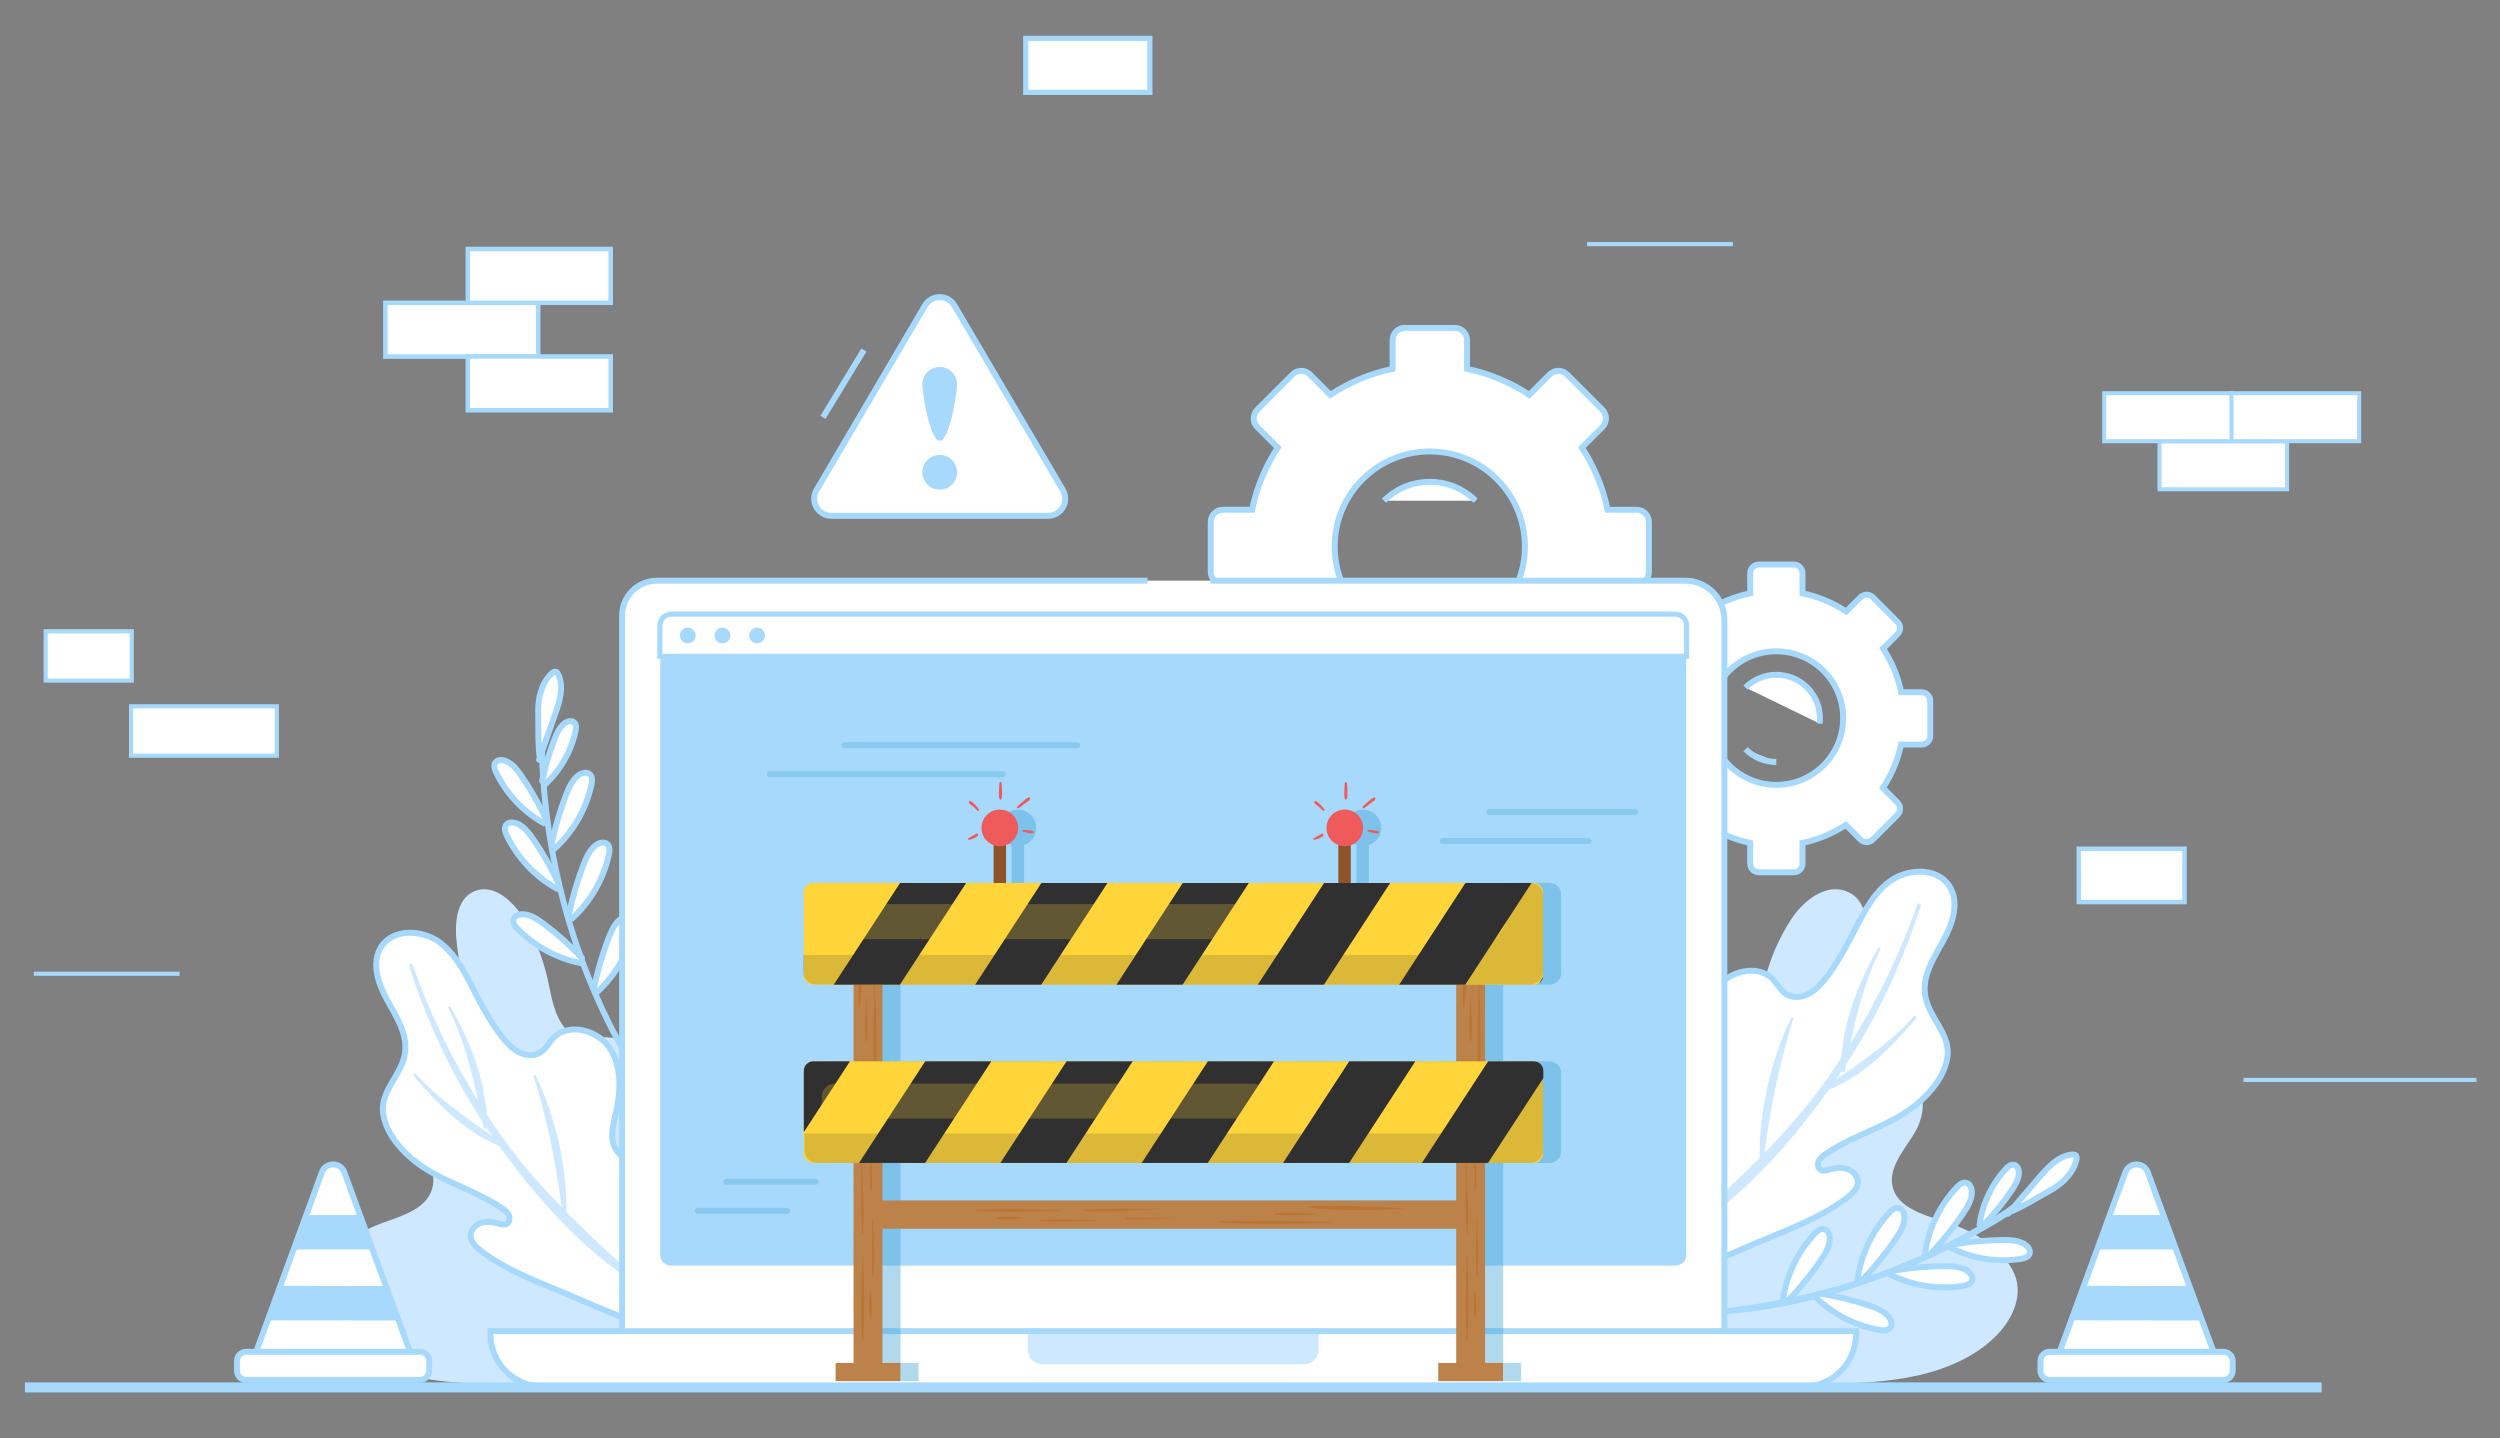
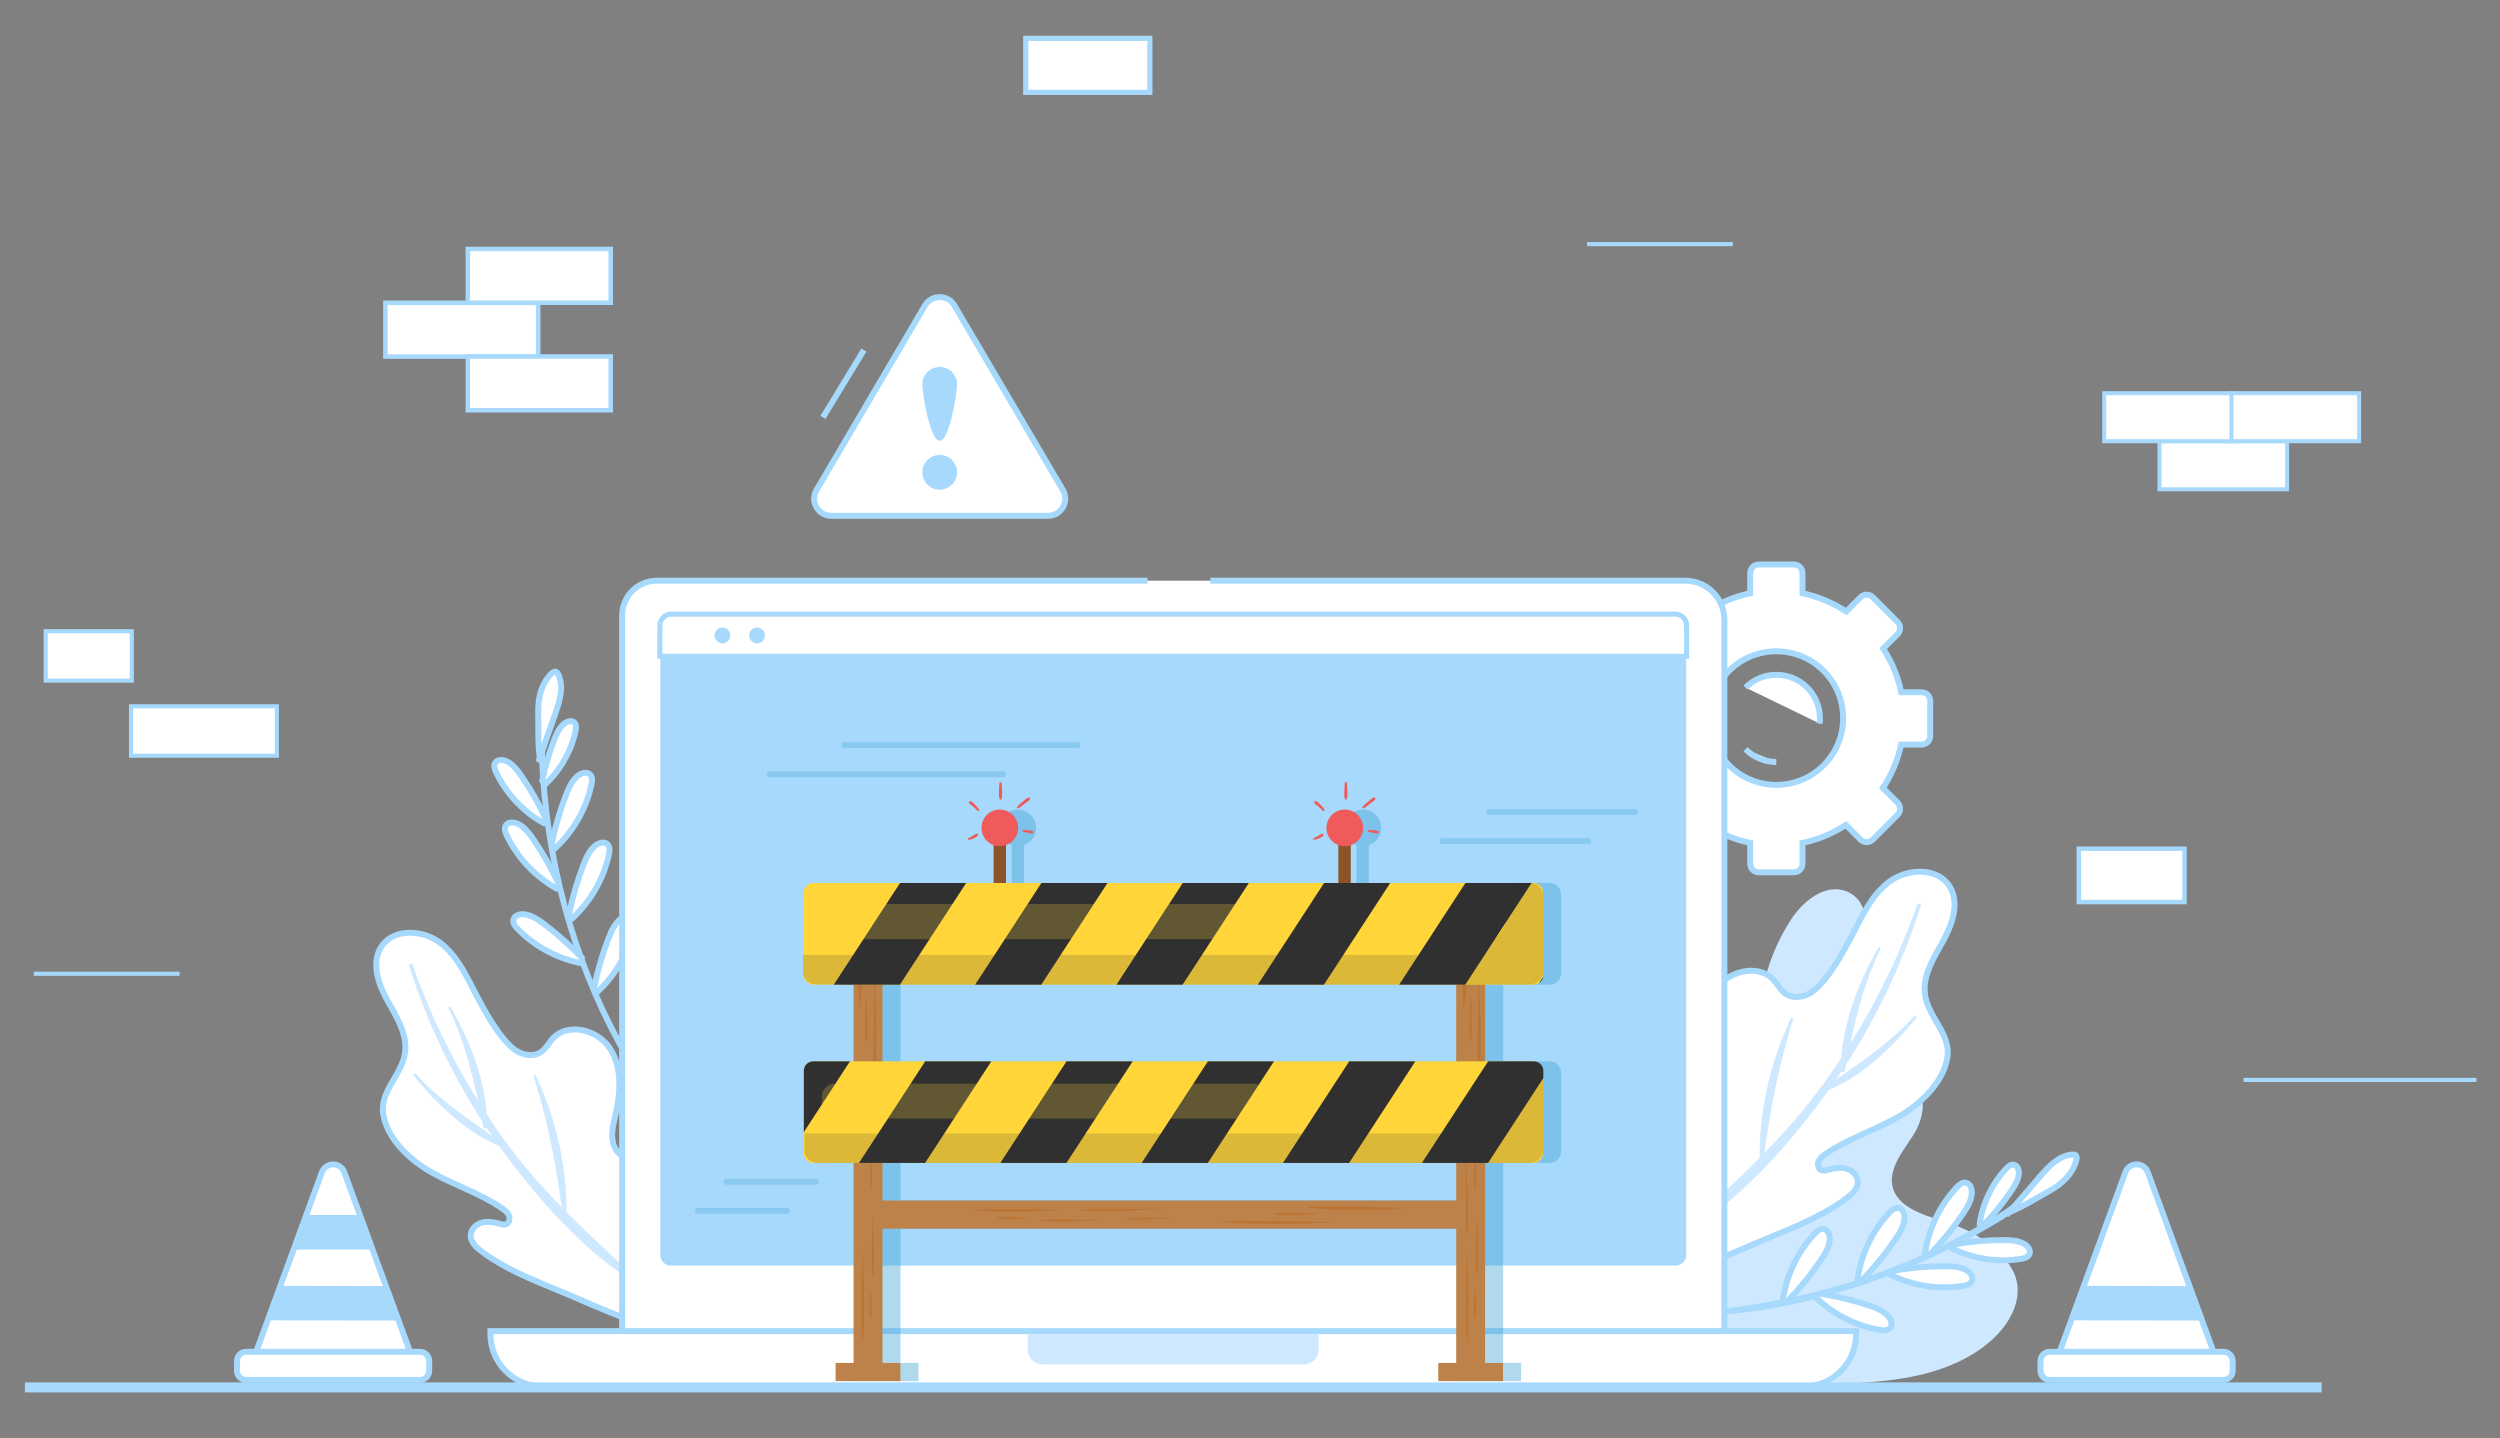
<svg xmlns="http://www.w3.org/2000/svg" xmlns:xlink="http://www.w3.org/1999/xlink" x="0px" y="0px" width="645px" height="371px" viewBox="0 0 645 371" xml:space="preserve">
  <rect x="0" y="0" width="645" height="371" fill="#808080" stroke="none" />
  <g id="OBJECTS">
    <g>
      <g>
-         <path fill="#CEE9FF" d="M168.411,277.006c7.758,13.62,12.417,28.958,13.759,44.565c0.688,8,0.442,16.006-0.569,23.966 c-0.576,4.532,2.085,13.423-5.189,13.576c-3.29,0.07-6.25-1.833-9.375-2.862c-6.993-2.301-14.552-0.175-21.868,0.642 c-5.834,0.651-11.726,0.451-17.593,0.251c-7.343-0.251-14.75-0.511-21.877-2.294c-7.127-1.783-14.048-5.233-18.738-10.888 c-3.266-3.938-5.367-9.269-4.02-14.205c0.717-2.626,2.344-4.923,4.225-6.89c2.774-2.9,6.166-5.206,9.883-6.719 c5.521-2.247,12.695-3.651,14.418-9.358c1.436-4.756-2.001-9.422-4.526-13.701c-2.526-4.278-3.796-10.751,0.388-13.431 c3.267-2.093,7.882-0.344,11.289-2.2c4.605-2.509,3.884-9.212,2.713-14.324c-1.457-6.353-2.602-12.778-3.43-19.244 c-0.669-5.221-0.351-11.883,4.49-13.949c5.007-2.136,10.193,2.683,12.922,7.393c2.714,4.685,4.72,9.778,5.93,15.055 c0.921,4.018,1.433,8.27,3.671,11.731c4.096,6.335,8.31,2.594,13.742,3.752C163.149,268.833,166.137,273.013,168.411,277.006z" />
-       </g>
+         </g>
      <g>
        <path fill="#FFFFFF" stroke="#A7D9FC" stroke-width="1.538" stroke-miterlimit="10" d="M178.462,346.16 c-0.577-1.555-12.601-4.294-14.575-5.038c-4.811-1.812-9.572-3.757-14.277-5.83c-8.389-3.697-18.271-6.974-25.516-12.557 c-1.304-1.005-2.67-2.296-2.669-3.943c0.001-1.56,1.326-2.886,2.822-3.328c1.495-0.443,3.109-0.173,4.608,0.256 c0.567,0.162,1.184,0.345,1.731,0.124c0.809-0.327,1.053-1.434,0.72-2.241c-0.332-0.807-1.064-1.37-1.784-1.865 c-5.667-3.897-12.388-5.956-18.356-9.375c-5.309-3.042-11.206-8.423-12.285-14.824c-1.044-6.191,5.187-10.361,5.68-16.525 c0.379-4.736-2.5-9.02-4.775-13.19c-2.276-4.17-3.997-9.467-1.468-13.489c3.072-4.885,10.756-4.569,15.328-1.047 c4.571,3.522,6.948,9.093,9.646,14.195c2.151,4.068,5.694,10.443,9.408,13.266c1.976,1.502,4.895,2.063,6.932,0.643 c1.283-0.894,1.998-2.384,3.065-3.527c3.924-4.205,11.61-2.148,14.714,2.694c3.104,4.842,2.729,11.122,1.452,16.73 c-0.552,2.423-1.255,4.921-0.75,7.355c0.504,2.434,2.715,4.735,5.169,4.337c1.529-0.248,2.804-1.462,4.351-1.552 c1.835-0.108,3.419,1.468,3.982,3.217c0.563,1.749,0.354,3.639,0.197,5.47C170.582,320.463,173.546,332.914,178.462,346.16z" />
        <path fill="#CEE9FF" d="M105.553,249.212c4.516,14.154,10.754,27.55,18.81,39.979c0.099,0.513,0.2,1.022,0.298,1.538 c0.086,0.451,0.66,0.553,0.945,0.307c0.45,0.673,0.897,1.348,1.358,2.016c-6.925-4.924-13.853-9.428-19.593-15.938 c-0.351-0.398-0.974,0.131-0.628,0.534c6.067,7.071,13.15,14.354,21.947,17.939c0.014,0.006,0.024-0.005,0.038,0 c9.464,13.244,21.159,26.495,34.87,35.329c0.588,0.379,1.427-0.448,0.863-0.96c-6.295-5.716-12.471-11.323-18.325-17.239 c0.144-11.878-2.789-24.536-7.904-35.228c-0.139-0.289-0.653-0.145-0.552,0.18c3.486,11.229,5.717,22.19,7.234,33.781 c-5.276-5.418-10.285-11.103-14.844-17.403c-1.542-2.131-3.019-4.31-4.466-6.511c-0.743-9.752-4.53-19.372-9.335-27.725 c-0.198-0.345-0.742-0.097-0.564,0.269c3.76,7.742,5.889,15.687,7.613,23.905c-6.877-11.027-12.567-22.828-16.863-35.066 C106.277,248.409,105.388,248.694,105.553,249.212z" />
      </g>
      <g>
        <path fill="none" stroke="#A7D9FC" stroke-width="1.538" stroke-linecap="round" stroke-linejoin="round" stroke-miterlimit="10" d=" M162.268,273.508c-13.014-22.155-20.515-47.68-22.183-73.391c-0.432-6.664-0.468-13.526,1.798-19.808" />
        <path fill="#FFFFFF" stroke="#A7D9FC" stroke-width="1.538" stroke-linecap="round" stroke-linejoin="round" stroke-miterlimit="10" d=" M139.082,196.015c1.383-3.927,2.765-7.854,4.148-11.781c1.168-3.316,2.321-7.057,0.808-10.231 c-0.132-0.276-0.305-0.564-0.593-0.667c-0.421-0.151-0.86,0.158-1.181,0.47c-2.571,2.501-3.491,6.299-3.405,9.884 c0.086,3.585-0.152,8.865,0.509,12.39" />
        <path fill="#FFFFFF" stroke="#A7D9FC" stroke-width="1.538" stroke-linecap="round" stroke-linejoin="round" stroke-miterlimit="10" d=" M140.36,212.413c-5.328-2.954-9.705-7.595-12.342-13.088c-0.383-0.799-0.723-1.777-0.254-2.528 c0.569-0.912,1.943-0.852,2.915-0.395c1.663,0.783,2.829,2.32,3.87,3.836c2.369,3.451,4.447,7.102,6.205,10.9" />
        <path fill="#FFFFFF" stroke="#A7D9FC" stroke-width="1.538" stroke-linecap="round" stroke-linejoin="round" stroke-miterlimit="10" d=" M143.688,229.291c-5.578-3.093-10.16-7.951-12.92-13.7c-0.401-0.836-0.757-1.86-0.266-2.646c0.596-0.954,2.034-0.892,3.051-0.413 c1.741,0.82,2.962,2.428,4.051,4.015c2.48,3.613,4.655,7.434,6.496,11.41" />
        <path fill="#FFFFFF" stroke="#A7D9FC" stroke-width="1.538" stroke-linecap="round" stroke-linejoin="round" stroke-miterlimit="10" d=" M150.182,248.547c-6.272-1.157-12.161-4.306-16.607-8.879c-0.646-0.665-1.309-1.522-1.094-2.424 c0.261-1.094,1.644-1.493,2.761-1.362c1.912,0.224,3.58,1.36,5.118,2.518c3.5,2.636,6.778,5.567,9.788,8.751" />
        <path fill="#FFFFFF" stroke="#A7D9FC" stroke-width="1.538" stroke-linecap="round" stroke-linejoin="round" stroke-miterlimit="10" d=" M140.479,202.519c4.007-3.646,6.846-8.558,8.005-13.85c0.168-0.769,0.262-1.685-0.297-2.24c-0.679-0.672-1.855-0.34-2.603,0.255 c-1.279,1.018-1.974,2.586-2.565,4.111c-1.344,3.471-2.396,7.055-3.141,10.702" />
        <path fill="#FFFFFF" stroke="#A7D9FC" stroke-width="1.538" stroke-linecap="round" stroke-linejoin="round" stroke-miterlimit="10" d=" M143.033,219.021c4.784-4.353,8.172-10.217,9.556-16.534c0.201-0.919,0.313-2.012-0.355-2.674 c-0.81-0.803-2.215-0.407-3.108,0.304c-1.527,1.215-2.357,3.088-3.062,4.907c-1.605,4.144-2.861,8.423-3.75,12.776" />
        <path fill="#FFFFFF" stroke="#A7D9FC" stroke-width="1.538" stroke-linecap="round" stroke-linejoin="round" stroke-miterlimit="10" d=" M147.536,237.034c4.784-4.353,8.173-10.216,9.556-16.535c0.201-0.918,0.313-2.012-0.355-2.674 c-0.811-0.803-2.215-0.406-3.108,0.304c-1.527,1.215-2.357,3.087-3.062,4.908c-1.605,4.144-2.861,8.422-3.75,12.776" />
        <path fill="#FFFFFF" stroke="#A7D9FC" stroke-width="1.538" stroke-linecap="round" stroke-linejoin="round" stroke-miterlimit="10" d=" M154.005,255.994c4.784-4.353,8.173-10.216,9.556-16.534c0.201-0.918,0.313-2.012-0.355-2.674 c-0.81-0.803-2.215-0.406-3.108,0.304c-1.527,1.216-2.357,3.087-3.062,4.908c-1.605,4.144-2.861,8.422-3.75,12.776" />
      </g>
      <g>
        <path fill="#CEE9FF" d="M425.314,277.006c-8.604,13.62-13.771,28.958-15.259,44.565c-0.763,8-0.491,16.006,0.631,23.966 c0.639,4.532-2.312,13.423,5.755,13.576c3.648,0.07,6.931-1.833,10.397-2.862c7.755-2.301,16.139-0.175,24.253,0.642 c6.47,0.651,13.004,0.452,19.511,0.251c8.143-0.251,16.358-0.51,24.262-2.294c7.904-1.783,15.579-5.233,20.781-10.888 c3.622-3.938,5.952-9.269,4.458-14.205c-0.795-2.626-2.599-4.923-4.686-6.89c-3.076-2.9-6.838-5.206-10.961-6.719 c-6.123-2.247-14.079-3.651-15.99-9.358c-1.592-4.756,2.219-9.422,5.02-13.701c2.801-4.278,4.209-10.751-0.43-13.431 c-3.623-2.093-8.742-0.344-12.52-2.2c-5.107-2.509-4.308-9.212-3.008-14.324c1.615-6.353,2.885-12.778,3.804-19.244 c0.742-5.221,0.39-11.883-4.98-13.949c-5.553-2.136-11.305,2.683-14.33,7.393c-3.01,4.685-5.235,9.778-6.576,15.055 c-1.021,4.018-1.59,8.27-4.072,11.732c-4.543,6.335-9.216,2.594-15.24,3.752C431.15,268.833,427.837,273.013,425.314,277.006z" />
      </g>
      <g>
        <path fill="#FFFFFF" stroke="#A7D9FC" stroke-width="1.538" stroke-miterlimit="10" d="M420.882,332.985 c0.591-1.593,12.909-4.399,14.931-5.161c4.929-1.857,9.806-3.848,14.626-5.972c8.594-3.787,18.718-7.144,26.14-12.865 c1.336-1.03,2.736-2.352,2.735-4.039c-0.001-1.598-1.358-2.957-2.891-3.41c-1.532-0.453-3.185-0.177-4.721,0.262 c-0.581,0.166-1.213,0.354-1.773,0.127c-0.829-0.335-1.078-1.469-0.738-2.296c0.34-0.827,1.091-1.404,1.827-1.91 c5.806-3.992,12.691-6.102,18.805-9.605c5.439-3.117,11.48-8.629,12.586-15.187c1.069-6.343-5.314-10.614-5.819-16.929 c-0.388-4.852,2.561-9.24,4.892-13.513c2.331-4.272,4.095-9.699,1.504-13.819c-3.147-5.004-11.019-4.681-15.703-1.072 c-4.683,3.608-7.118,9.316-9.882,14.542c-2.204,4.167-5.834,10.699-9.638,13.59c-2.024,1.539-5.015,2.113-7.101,0.659 c-1.314-0.916-2.047-2.442-3.14-3.613c-4.02-4.308-11.894-2.2-15.074,2.76c-3.18,4.96-2.796,11.394-1.488,17.139 c0.566,2.483,1.286,5.042,0.769,7.535c-0.517,2.493-2.782,4.851-5.295,4.443c-1.566-0.254-2.873-1.498-4.457-1.59 c-1.879-0.11-3.503,1.504-4.08,3.296c-0.577,1.792-0.362,3.728-0.202,5.603C428.955,306.659,425.919,319.415,420.882,332.985z" />
        <path fill="#CEE9FF" d="M495.575,233.666c-4.627,14.501-11.017,28.224-19.27,40.958c-0.101,0.526-0.205,1.047-0.305,1.575 c-0.088,0.462-0.676,0.567-0.968,0.315c-0.461,0.69-0.919,1.381-1.391,2.065c7.095-5.044,14.191-9.659,20.072-16.328 c0.359-0.408,0.998,0.134,0.644,0.547c-6.216,7.244-13.472,14.705-22.484,18.377c-0.014,0.006-0.025-0.005-0.039,0 c-9.695,13.568-21.676,27.143-35.723,36.193c-0.602,0.388-1.463-0.459-0.884-0.984c6.449-5.856,12.777-11.6,18.773-17.661 c-0.148-12.168,2.857-25.136,8.097-36.09c0.142-0.296,0.669-0.149,0.565,0.185c-3.571,11.504-5.858,22.733-7.411,34.607 c5.405-5.55,10.537-11.375,15.207-17.829c1.579-2.183,3.093-4.415,4.575-6.67c0.761-9.99,4.641-19.846,9.564-28.403 c0.203-0.353,0.76-0.1,0.578,0.275c-3.852,7.932-6.033,16.07-7.799,24.49c7.045-11.297,12.875-23.386,17.275-35.924 C494.833,232.843,495.744,233.135,495.575,233.666z" />
      </g>
      <g>
        <g>
          <g>
            <path fill="#A7D9FC" d="M440.855,339.341c16.559-0.642,33.153-4.993,48.515-11.029c7.801-3.065,15.353-6.748,22.625-10.911 c6.586-3.77,13.495-8.003,17.756-14.465c0.436-0.661-0.595-1.471-1.104-0.852c-5.034,6.131-11.474,10.36-18.287,14.28 c-7.139,4.107-14.602,7.646-22.259,10.674c-15.233,6.023-31.02,9.244-47.245,11.077 C440.09,338.201,440.05,339.372,440.855,339.341L440.855,339.341z" />
          </g>
        </g>
        <path fill="#FFFFFF" stroke="#A7D9FC" stroke-width="1.538" stroke-linecap="round" stroke-linejoin="round" stroke-miterlimit="10" d=" M518.054,313.163c2.712-3.159,5.424-6.318,8.136-9.477c2.29-2.668,4.955-5.535,8.46-5.81c0.305-0.024,0.641-0.017,0.874,0.181 c0.341,0.289,0.293,0.824,0.183,1.258c-0.883,3.476-3.714,6.171-6.863,7.886c-3.149,1.716-7.604,4.559-10.988,5.747" />
        <path fill="#FFFFFF" stroke="#A7D9FC" stroke-width="1.538" stroke-linecap="round" stroke-linejoin="round" stroke-miterlimit="10" d=" M503.584,322.065c5.458,2.708,11.763,3.675,17.782,2.727c0.875-0.138,1.873-0.414,2.225-1.226 c0.427-0.986-0.402-2.083-1.33-2.623c-1.589-0.924-3.516-1.011-5.355-1.007c-4.186,0.01-8.371,0.372-12.496,1.082" />
        <path fill="#FFFFFF" stroke="#A7D9FC" stroke-width="1.538" stroke-linecap="round" stroke-linejoin="round" stroke-miterlimit="10" d=" M487.802,328.91c5.713,2.835,12.314,3.848,18.614,2.854c0.916-0.144,1.961-0.433,2.329-1.284c0.447-1.032-0.42-2.181-1.393-2.746 c-1.664-0.967-3.681-1.059-5.605-1.054c-4.382,0.01-8.762,0.39-13.081,1.132" />
        <path fill="#FFFFFF" stroke="#A7D9FC" stroke-width="1.538" stroke-linecap="round" stroke-linejoin="round" stroke-miterlimit="10" d=" M468.264,334.501c4.514,4.505,10.45,7.565,16.739,8.627c0.914,0.154,1.996,0.213,2.616-0.476 c0.752-0.836,0.295-2.201-0.447-3.046c-1.27-1.447-3.152-2.175-4.979-2.783c-4.157-1.384-8.431-2.418-12.762-3.088" />
        <path fill="#FFFFFF" stroke="#A7D9FC" stroke-width="1.538" stroke-linecap="round" stroke-linejoin="round" stroke-miterlimit="10" d=" M510.723,315.974c0.725-5.369,3.156-10.495,6.855-14.454c0.538-0.575,1.238-1.173,2.012-1.027 c0.939,0.177,1.334,1.334,1.269,2.287c-0.112,1.631-1.008,3.093-1.927,4.445c-2.094,3.078-4.446,5.979-7.025,8.663" />
        <path fill="#FFFFFF" stroke="#A7D9FC" stroke-width="1.538" stroke-linecap="round" stroke-linejoin="round" stroke-miterlimit="10" d=" M496.627,323.618c0.866-6.41,3.768-12.529,8.183-17.255c0.642-0.687,1.478-1.4,2.402-1.226c1.121,0.211,1.592,1.592,1.514,2.73 c-0.133,1.947-1.203,3.693-2.301,5.307c-2.499,3.674-5.308,7.137-8.386,10.342" />
        <path fill="#FFFFFF" stroke="#A7D9FC" stroke-width="1.538" stroke-linecap="round" stroke-linejoin="round" stroke-miterlimit="10" d=" M479.243,330.141c0.866-6.41,3.768-12.529,8.183-17.255c0.642-0.687,1.478-1.4,2.402-1.226c1.121,0.211,1.593,1.592,1.515,2.73 c-0.133,1.947-1.203,3.693-2.301,5.307c-2.499,3.674-5.308,7.138-8.386,10.342" />
        <path fill="#FFFFFF" stroke="#A7D9FC" stroke-width="1.538" stroke-linecap="round" stroke-linejoin="round" stroke-miterlimit="10" d=" M459.964,335.583c0.866-6.41,3.768-12.529,8.183-17.255c0.642-0.687,1.478-1.4,2.402-1.226c1.121,0.211,1.592,1.593,1.515,2.731 c-0.133,1.947-1.203,3.693-2.301,5.307c-2.499,3.674-5.308,7.138-8.386,10.342" />
      </g>
-       <path fill="#FFFFFF" stroke="#A7D9FC" stroke-width="1.538" stroke-miterlimit="10" d="M422.255,131.515h-7.496 c-1.199-5.818-3.499-11.226-6.638-16.038l5.297-5.297c1.235-1.235,1.235-3.237,0-4.472l-9.114-9.114 c-1.235-1.235-3.237-1.235-4.472,0l-5.268,5.268c-4.814-3.165-10.236-5.479-16.067-6.697v-7.408c0-1.746-1.416-3.162-3.162-3.162 h-12.889c-1.746,0-3.162,1.416-3.162,3.162v7.404c-5.833,1.216-11.256,3.531-16.071,6.696l-5.263-5.263 c-1.235-1.235-3.237-1.235-4.471,0l-9.114,9.114c-1.235,1.235-1.235,3.237,0,4.472l5.293,5.293 c-3.138,4.813-5.437,10.222-6.635,16.041h-7.495c-1.746,0-3.162,1.416-3.162,3.162v12.889c0,1.746,1.416,3.162,3.162,3.162h7.552 c1.221,5.788,3.519,11.174,6.662,15.958l-5.376,5.376c-1.235,1.235-1.235,3.237,0,4.471l9.114,9.114 c1.235,1.235,3.237,1.235,4.471,0l5.4-5.4c4.783,3.121,10.156,5.409,15.935,6.614v7.623c0,1.746,1.416,3.162,3.162,3.162h12.889 c1.746,0,3.162-1.416,3.162-3.162v-7.627c5.776-1.206,11.149-3.493,15.93-6.614l5.404,5.404c1.235,1.235,3.237,1.235,4.472,0 l9.114-9.114c1.235-1.235,1.235-3.237,0-4.471l-5.38-5.38c3.143-4.784,5.442-10.168,6.664-15.955h7.552 c1.746,0,3.162-1.416,3.162-3.162v-12.889C425.417,132.931,424.001,131.515,422.255,131.515z M351.541,158.354 c-9.584-9.567-9.584-25.117,0-34.702c9.584-9.567,25.117-9.567,34.701,0c9.584,9.584,9.584,25.135,0,34.702 C376.658,167.938,361.125,167.938,351.541,158.354z M357.075,129.189c6.527-6.515,17.106-6.515,23.633,0" />
      <g>
        <path fill="#FFFFFF" stroke="#A7D9FC" stroke-width="1.538" stroke-miterlimit="10" d="M495.778,178.598h-5.265 c-0.842-4.086-2.458-7.884-4.662-11.264l3.72-3.72c0.867-0.867,0.867-2.273,0-3.141l-6.401-6.401 c-0.867-0.867-2.273-0.867-3.141,0l-3.7,3.7c-3.382-2.223-7.19-3.848-11.284-4.703v-5.203c0-1.227-0.994-2.221-2.221-2.221 h-9.053c-1.226,0-2.221,0.994-2.221,2.221v5.2c-4.097,0.854-7.905,2.479-11.287,4.703l-3.697-3.697 c-0.867-0.867-2.273-0.867-3.141,0l-6.401,6.401c-0.867,0.867-0.867,2.273,0,3.141l3.718,3.718 c-2.204,3.381-3.819,7.18-4.66,11.267h-5.264c-1.227,0-2.221,0.994-2.221,2.221v9.053c0,1.226,0.994,2.221,2.221,2.221h5.304 c0.858,4.065,2.472,7.848,4.679,11.208l-3.776,3.776c-0.867,0.867-0.867,2.273,0,3.141l6.401,6.401 c0.867,0.867,2.273,0.867,3.141,0l3.792-3.792c3.359,2.192,7.133,3.799,11.192,4.645v5.354c0,1.227,0.994,2.221,2.221,2.221 h9.053c1.226,0,2.221-0.994,2.221-2.221v-5.357c4.057-0.847,7.83-2.454,11.189-4.645l3.796,3.796 c0.867,0.867,2.273,0.867,3.141,0l6.401-6.401c0.867-0.867,0.867-2.273,0-3.141l-3.778-3.778 c2.208-3.36,3.822-7.142,4.681-11.206h5.305c1.226,0,2.221-0.994,2.221-2.221v-9.053 C497.998,179.592,497.004,178.598,495.778,178.598z M446.112,197.448c-6.731-6.719-6.731-17.641,0-24.373 c6.732-6.719,17.641-6.719,24.373,0c6.731,6.732,6.731,17.653,0,24.373C463.753,204.18,452.843,204.18,446.112,197.448z" />
        <path fill="#FFFFFF" stroke="#A7D9FC" stroke-width="1.538" stroke-miterlimit="10" d="M458.298,196.593 c-2.879,0-5.758-1.099-7.955-3.296" />
        <path fill="#FFFFFF" stroke="#A7D9FC" stroke-width="1.538" stroke-miterlimit="10" d="M450.343,177.387 c4.394-4.386,11.516-4.386,15.911,0c2.537,2.537,3.609,5.985,3.217,9.291" />
      </g>
      <g>
        <path fill="#FFFFFF" stroke="#A7D9FC" stroke-width="1.538" stroke-miterlimit="10" d="M312.276,149.819h122.529 c5.568,0,10.081,4.513,10.081,10.081v184.289h-284.38V158.791c0-4.955,4.017-8.972,8.972-8.972h126.595" />
        <g>
          <path fill="#FFFFFF" d="M140.063,357.728c-7.465,0-13.538-6.074-13.538-13.539v-0.769h352.343v0.769 c0,7.465-6.073,13.539-13.539,13.539H140.063z" />
          <path fill="#A7D9FC" d="M478.099,344.189c0,7.052-5.717,12.77-12.769,12.77H140.064c-7.052,0-12.769-5.717-12.769-12.77H478.099 M479.637,342.651h-1.538H127.294h-1.538v1.538c0,7.889,6.418,14.308,14.307,14.308h325.266c7.889,0,14.308-6.418,14.308-14.308 V342.651L479.637,342.651z" />
        </g>
        <path fill="#CEE9FF" d="M340.226,344.189h-75.059v3.997c0,2.112,1.712,3.824,3.824,3.824h67.411c2.112,0,3.824-1.712,3.824-3.824 V344.189z" />
        <path fill="#A7D9FC" stroke="#FFFFFF" stroke-width="1.538" stroke-miterlimit="10" d="M435.813,161.227v162.627 c0,1.907-1.617,3.444-3.607,3.444H173.187c-1.989,0-3.607-1.537-3.607-3.444V161.227c0-1.907,1.617-3.444,3.607-3.444h259.019 C434.195,157.783,435.813,159.319,435.813,161.227z" />
        <g>
          <path fill="#FFFFFF" d="M170.242,169.318v-7.91c0-1.635,1.321-2.964,2.946-2.964h259.019c1.624,0,2.945,1.33,2.945,2.964v7.91 H170.242z" />
          <path fill="#A7D9FC" d="M432.206,159.105c1.26,0,2.284,1.033,2.284,2.303v7.248H170.903v-7.248c0-1.27,1.025-2.303,2.284-2.303 H432.206 M432.206,157.783H173.187c-1.989,0-3.607,1.618-3.607,3.625v8.571h266.232v-8.571 C435.813,159.4,434.195,157.783,432.206,157.783L432.206,157.783z" />
        </g>
      </g>
      <rect x="6.423" y="356.657" fill="#A7D9FC" width="592.547" height="2.588" />
      <rect x="264.643" y="9.901" fill="#FFFFFF" stroke="#A7D9FC" stroke-width="1.34" stroke-miterlimit="10" width="32.018" height="13.932" />
      <rect x="11.777" y="162.861" fill="#FFFFFF" stroke="#A7D9FC" stroke-width="1.067" stroke-miterlimit="10" width="22.216" height="12.742" />
      <rect x="99.433" y="78.127" fill="#FFFFFF" stroke="#A7D9FC" stroke-width="1.162" stroke-miterlimit="10" width="39.422" height="13.878" />
      <rect x="120.696" y="91.968" fill="#FFFFFF" stroke="#A7D9FC" stroke-width="1.162" stroke-miterlimit="10" width="36.872" height="13.878" />
      <rect x="120.696" y="64.236" fill="#FFFFFF" stroke="#A7D9FC" stroke-width="1.162" stroke-miterlimit="10" width="36.872" height="13.878" />
      <rect x="557.144" y="113.839" fill="#FFFFFF" stroke="#A7D9FC" stroke-width="1.038" stroke-miterlimit="10" width="32.922" height="12.391" />
      <rect x="542.891" y="101.444" fill="#FFFFFF" stroke="#A7D9FC" stroke-width="1.038" stroke-miterlimit="10" width="32.922" height="12.391" />
      <rect x="575.736" y="101.444" fill="#FFFFFF" stroke="#A7D9FC" stroke-width="1.038" stroke-miterlimit="10" width="32.922" height="12.391" />
      <rect x="536.337" y="218.976" fill="#FFFFFF" stroke="#A7D9FC" stroke-width="1.152" stroke-miterlimit="10" width="27.262" height="13.756" />
      <rect x="33.806" y="182.229" fill="#FFFFFF" stroke="#A7D9FC" stroke-width="1.067" stroke-miterlimit="10" width="37.623" height="12.742" />
      <g opacity="0.4">
        <g>
          <path opacity="0.237" fill="#3CA1D3" d="M254.94,206.985l2.08,1.987C256.424,208.217,255.721,207.546,254.94,206.985z" />
          <path opacity="0.237" fill="#3CA1D3" d="M254.555,216.459c0.762-0.218,1.485-0.573,2.123-1.044L254.555,216.459z" />
          <path opacity="0.237" fill="#3CA1D3" d="M344.049,206.985l2.08,1.987C345.533,208.217,344.831,207.546,344.049,206.985z" />
          <path opacity="0.237" fill="#3CA1D3" d="M343.664,216.459c0.763-0.218,1.485-0.573,2.123-1.044L343.664,216.459z" />
          <path fill="#3CA1D3" d="M400.195,227.851c-0.241-0.055-0.489-0.091-0.747-0.091h-5.074v0.052h-41.208v-9.77 c1.849-0.643,3.186-2.382,3.186-4.45c0-2.612-2.118-4.73-4.73-4.73c-2.612,0-4.73,2.118-4.73,4.73 c0,2.024,1.277,3.737,3.064,4.413v9.807h-85.734v-9.788c1.818-0.66,3.125-2.385,3.125-4.432c0-2.612-2.118-4.73-4.73-4.73 c-2.612,0-4.73,2.118-4.73,4.73c0,2.046,1.306,3.772,3.125,4.432v9.788h-46.011c-1.63,0-2.952,1.322-2.952,2.952v15.605h-0.182 v4.319c0,0.703,0.224,1.351,0.601,1.887c0.513,0.87,1.451,1.46,2.534,1.46h9.881v19.786h-9.881c-1.63,0-2.952,1.322-2.952,2.952 v20.318c0,1.631,1.322,2.953,2.952,2.953h0.506c0.014,0,0.027,0.004,0.041,0.004h9.334v51.59h-4.624v4.689h16.703v-4.689h-4.623 v-34.64h148.026v34.64h-4.623v4.689h16.704v-4.689h-4.624v-51.59h11.626c0.014,0,0.027-0.004,0.041-0.004h0.32 c1.631,0,2.953-1.322,2.953-2.953v-0.342v-19.63v-0.346c0-1.63-1.322-2.952-2.953-2.952h-0.361h-5.074h-6.552v-19.786h11.987 c1.631,0,2.953-1.322,2.953-2.952v-0.395v-19.63v-0.294C402.762,229.266,401.641,228.042,400.195,227.851z M232.339,273.822 v-19.786h148.026v19.786H232.339z M232.339,309.731v-9.682h148.026v9.682H232.339z" />
        </g>
      </g>
      <g>
        <g>
          <g>
            <rect x="345.29" y="216.74" fill="#8E5429" width="3.21" height="11.401" />
            <rect x="256.345" y="216.74" fill="#8E5429" width="3.21" height="11.401" />
            <circle fill="#EF5B5B" cx="346.955" cy="213.593" r="4.73" />
            <circle fill="#EF5B5B" cx="257.95" cy="213.593" r="4.73" />
            <circle fill="#EF5B5B" cx="256.307" cy="212.497" r="2.179" />
            <circle fill="#EF5B5B" cx="345.53" cy="212.497" r="2.179" />
          </g>
          <g>
            <g>
              <g>
                <path fill="#EF5B5B" d="M257.854,202.029c-0.09,0.728-0.106,1.457-0.126,2.189c-0.018,0.654-0.065,1.32,0.173,1.939 c0.086,0.223,0.368,0.223,0.453,0c0.238-0.619,0.19-1.285,0.173-1.939c-0.02-0.732-0.035-1.462-0.126-2.189 C258.357,201.677,257.898,201.677,257.854,202.029L257.854,202.029z" />
              </g>
            </g>
            <g>
              <g>
                <path fill="#EF5B5B" d="M252.582,208.838c-0.277-0.462-0.638-0.854-1.016-1.236c-0.353-0.358-0.735-0.744-1.206-0.934 c-0.338-0.136-0.505,0.327-0.32,0.55c0.284,0.342,0.7,0.582,1.036,0.874c0.384,0.335,0.721,0.717,1.09,1.067 C252.382,209.364,252.74,209.101,252.582,208.838L252.582,208.838z" />
              </g>
            </g>
            <g>
              <g>
                <path fill="#EF5B5B" d="M262.687,208.544c0.658-0.308,1.231-0.858,1.808-1.294c0.425-0.322,1.168-0.659,1.264-1.217 c0.025-0.146-0.059-0.255-0.206-0.271c-0.545-0.057-1.099,0.589-1.499,0.916c-0.577,0.471-1.238,0.95-1.665,1.567 C262.252,208.443,262.508,208.628,262.687,208.544L262.687,208.544z" />
              </g>
            </g>
            <g>
              <g>
                <path fill="#EF5B5B" d="M263.882,214.552c0.426,0.133,0.854,0.223,1.291,0.313c0.406,0.083,0.893,0.248,1.291,0.095 c0.157-0.06,0.281-0.298,0.113-0.429c-0.331-0.258-0.718-0.248-1.126-0.302c-0.501-0.066-1.007-0.1-1.512-0.097 C263.693,214.134,263.653,214.481,263.882,214.552L263.882,214.552z" />
              </g>
            </g>
            <g>
              <g>
                <path fill="#EF5B5B" d="M249.888,216.652c0.819-0.007,1.658-0.455,2.303-0.93c0.361-0.267,0.021-0.878-0.358-0.613 c-0.653,0.457-1.378,0.756-2.042,1.185C249.634,216.394,249.69,216.653,249.888,216.652L249.888,216.652z" />
              </g>
            </g>
          </g>
          <g>
            <g>
              <g>
                <path fill="#EF5B5B" d="M346.963,202.029c-0.09,0.728-0.106,1.457-0.126,2.189c-0.018,0.654-0.065,1.32,0.172,1.939 c0.086,0.223,0.368,0.223,0.453,0c0.238-0.619,0.19-1.285,0.173-1.939c-0.02-0.732-0.035-1.462-0.126-2.189 C347.467,201.677,347.007,201.677,346.963,202.029L346.963,202.029z" />
              </g>
            </g>
            <g>
              <g>
                <path fill="#EF5B5B" d="M341.692,208.838c-0.277-0.462-0.638-0.854-1.016-1.236c-0.353-0.358-0.735-0.744-1.206-0.934 c-0.338-0.136-0.505,0.327-0.32,0.55c0.284,0.342,0.7,0.582,1.036,0.874c0.384,0.335,0.721,0.717,1.09,1.067 C341.491,209.364,341.85,209.101,341.692,208.838L341.692,208.838z" />
              </g>
            </g>
            <g>
              <g>
                <path fill="#EF5B5B" d="M351.796,208.544c0.658-0.308,1.231-0.858,1.808-1.294c0.425-0.322,1.168-0.659,1.264-1.217 c0.025-0.146-0.059-0.255-0.206-0.271c-0.545-0.057-1.099,0.589-1.499,0.916c-0.577,0.471-1.238,0.95-1.665,1.567 C351.362,208.443,351.617,208.628,351.796,208.544L351.796,208.544z" />
              </g>
            </g>
            <g>
              <g>
                <path fill="#EF5B5B" d="M352.991,214.552c0.426,0.133,0.854,0.223,1.291,0.313c0.406,0.083,0.893,0.248,1.291,0.095 c0.157-0.06,0.282-0.298,0.113-0.429c-0.331-0.258-0.718-0.248-1.126-0.302c-0.501-0.066-1.007-0.1-1.512-0.097 C352.803,214.134,352.763,214.481,352.991,214.552L352.991,214.552z" />
              </g>
            </g>
            <g>
              <g>
                <path fill="#EF5B5B" d="M338.997,216.652c0.819-0.007,1.658-0.455,2.303-0.93c0.361-0.267,0.021-0.878-0.358-0.613 c-0.653,0.457-1.378,0.756-2.042,1.185C338.744,216.394,338.799,216.653,338.997,216.652L338.997,216.652z" />
              </g>
            </g>
          </g>
        </g>
        <g>
          <rect x="220.216" y="231.126" fill="#BC824A" width="7.457" height="121.799" />
          <g>
            <rect x="226.394" y="309.731" fill="#BC824A" width="150.65" height="7.267" />
            <g opacity="0.358">
              <g>
                <g>
                  <path fill="#B65B0B" d="M222.021,235.667c-0.298,7.944-0.701,16.079-0.437,24.022c0.007,0.197,0.278,0.188,0.299,0 c0.892-7.843,0.754-16.149,0.326-24.022C222.202,235.546,222.025,235.545,222.021,235.667L222.021,235.667z" />
                </g>
              </g>
              <g>
                <g>
                  <path fill="#B65B0B" d="M223.412,257.515c-0.101,3.642-0.339,7.347-0.085,10.985c0.016,0.231,0.343,0.231,0.359,0 c0.254-3.638,0.016-7.343-0.085-10.985C223.597,257.394,223.416,257.394,223.412,257.515L223.412,257.515z" />
                </g>
              </g>
              <g>
                <g>
                  <path fill="#B65B0B" d="M225.571,253.773c-0.163,9.591-0.385,19.262-0.15,28.851c0.003,0.122,0.18,0.12,0.188,0 c0.682-9.54,0.548-19.303,0.108-28.851C225.712,253.68,225.573,253.679,225.571,253.773L225.571,253.773z" />
                </g>
              </g>
              <g>
                <g>
-                   <path fill="#B65B0B" d="M222.101,297.471c0.248,6.915-0.011,13.85,0.3,20.761c0.008,0.188,0.28,0.187,0.291,0 c0.396-6.912-0.127-13.86-0.488-20.761C222.2,297.405,222.098,297.405,222.101,297.471L222.101,297.471z" />
-                 </g>
+                   </g>
              </g>
              <g>
                <g>
                  <path fill="#B65B0B" d="M224.426,294.451c0.135,4.143-0.014,8.292,0.116,12.434c0.007,0.216,0.322,0.214,0.333,0 c0.229-4.145-0.069-8.298-0.33-12.434C224.541,294.375,224.423,294.374,224.426,294.451L224.426,294.451z" />
                </g>
              </g>
              <g>
                <g>
                  <path fill="#B65B0B" d="M225.072,314.489c-0.033,4.815-0.288,9.676-0.022,14.486c0.009,0.172,0.252,0.17,0.265,0 c0.373-4.801,0.084-9.684-0.124-14.486C225.188,314.412,225.072,314.411,225.072,314.489L225.072,314.489z" />
                </g>
              </g>
              <g>
                <g>
                  <path fill="#B65B0B" d="M222.535,323.785c-0.258,7.243-0.499,14.61-0.073,21.848c0.008,0.143,0.214,0.143,0.222,0 c0.44-7.238,0.214-14.605-0.03-21.848C222.653,323.707,222.538,323.708,222.535,323.785L222.535,323.785z" />
                </g>
              </g>
              <g>
                <g>
                  <path fill="#B65B0B" d="M224.516,333.079c-0.22,2.273-0.315,4.728-0.085,7.001c0.021,0.209,0.304,0.209,0.325,0 c0.229-2.273,0.135-4.729-0.085-7.001C224.66,332.98,224.525,332.98,224.516,333.079L224.516,333.079z" />
                </g>
              </g>
            </g>
            <g opacity="0.358">
              <g>
                <g>
                  <path fill="#B65B0B" d="M361.77,311.706c-7.944-0.298-16.078-0.701-24.022-0.437c-0.197,0.007-0.188,0.278,0,0.299 c7.843,0.892,16.149,0.754,24.022,0.326C361.89,311.887,361.891,311.71,361.77,311.706L361.77,311.706z" />
                </g>
              </g>
              <g>
                <g>
                  <path fill="#B65B0B" d="M339.922,313.097c-3.642-0.101-7.347-0.339-10.985-0.086c-0.231,0.016-0.231,0.343,0,0.359 c3.638,0.254,7.343,0.016,10.985-0.086C340.043,313.282,340.043,313.1,339.922,313.097L339.922,313.097z" />
                </g>
              </g>
              <g>
                <g>
                  <path fill="#B65B0B" d="M343.663,315.256c-9.591-0.163-19.262-0.385-28.851-0.15c-0.122,0.003-0.12,0.18,0,0.188 c9.54,0.682,19.303,0.548,28.851,0.108C343.756,315.397,343.757,315.257,343.663,315.256L343.663,315.256z" />
                </g>
              </g>
              <g>
                <g>
                  <path fill="#B65B0B" d="M299.965,311.785c-6.915,0.248-13.85-0.011-20.761,0.3c-0.188,0.008-0.187,0.28,0,0.291 c6.912,0.396,13.86-0.126,20.761-0.488C300.031,311.885,300.032,311.783,299.965,311.785L299.965,311.785z" />
                </g>
              </g>
              <g>
                <g>
                  <path fill="#B65B0B" d="M302.985,314.111c-4.143,0.134-8.292-0.014-12.434,0.116c-0.216,0.007-0.214,0.322,0,0.333 c4.145,0.229,8.298-0.069,12.434-0.33C303.061,314.225,303.063,314.108,302.985,314.111L302.985,314.111z" />
                </g>
              </g>
              <g>
                <g>
                  <path fill="#B65B0B" d="M282.948,314.757c-4.815-0.033-9.676-0.288-14.486-0.022c-0.172,0.009-0.17,0.252,0,0.265 c4.801,0.373,9.684,0.084,14.486-0.123C283.025,314.873,283.025,314.757,282.948,314.757L282.948,314.757z" />
                </g>
              </g>
              <g>
                <g>
                  <path fill="#B65B0B" d="M273.652,312.22c-7.243-0.258-14.61-0.499-21.848-0.073c-0.143,0.008-0.143,0.214,0,0.222 c7.238,0.44,14.605,0.214,21.848-0.03C273.729,312.337,273.729,312.223,273.652,312.22L273.652,312.22z" />
                </g>
              </g>
              <g>
                <g>
                  <path fill="#B65B0B" d="M264.357,314.201c-2.272-0.22-4.728-0.315-7.001-0.085c-0.209,0.021-0.209,0.304,0,0.325 c2.273,0.229,4.729,0.135,7.001-0.086C264.456,314.345,264.456,314.21,264.357,314.201L264.357,314.201z" />
                </g>
              </g>
            </g>
            <rect x="215.592" y="351.639" fill="#BC824A" width="16.704" height="4.689" />
            <g>
              <g>
                <rect x="375.699" y="231.126" fill="#BC824A" width="7.457" height="121.799" />
              </g>
              <g opacity="0.358">
                <g>
                  <g>
                    <path fill="#B65B0B" d="M377.937,235.667c-0.298,7.944-0.701,16.078-0.437,24.022c0.007,0.197,0.278,0.188,0.299,0 c0.892-7.843,0.754-16.149,0.326-24.022C378.119,235.546,377.942,235.545,377.937,235.667L377.937,235.667z" />
                  </g>
                </g>
                <g>
                  <g>
                    <path fill="#B65B0B" d="M379.329,257.515c-0.101,3.642-0.339,7.347-0.085,10.985c0.016,0.231,0.343,0.231,0.359,0 c0.254-3.638,0.016-7.343-0.085-10.985C379.513,257.394,379.332,257.394,379.329,257.515L379.329,257.515z" />
                  </g>
                </g>
                <g>
                  <g>
                    <path fill="#B65B0B" d="M381.487,253.773c-0.163,9.591-0.385,19.262-0.15,28.851c0.003,0.122,0.18,0.12,0.188,0 c0.682-9.54,0.548-19.303,0.107-28.851C381.628,253.68,381.489,253.679,381.487,253.773L381.487,253.773z" />
                  </g>
                </g>
                <g>
                  <g>
                    <path fill="#B65B0B" d="M378.017,297.471c0.248,6.915-0.011,13.85,0.3,20.761c0.008,0.188,0.28,0.187,0.291,0 c0.396-6.912-0.126-13.86-0.488-20.761C378.116,297.405,378.015,297.405,378.017,297.471L378.017,297.471z" />
                  </g>
                </g>
                <g>
                  <g>
                    <path fill="#B65B0B" d="M380.342,294.451c0.135,4.143-0.014,8.292,0.116,12.434c0.007,0.216,0.322,0.214,0.333,0 c0.229-4.145-0.069-8.298-0.33-12.434C380.457,294.375,380.34,294.374,380.342,294.451L380.342,294.451z" />
                  </g>
                </g>
                <g>
                  <g>
                    <path fill="#B65B0B" d="M380.988,314.489c-0.033,4.815-0.288,9.676-0.022,14.486c0.01,0.172,0.252,0.17,0.265,0 c0.373-4.801,0.084-9.684-0.123-14.486C381.105,314.412,380.989,314.411,380.988,314.489L380.988,314.489z" />
                  </g>
                </g>
                <g>
                  <g>
                    <path fill="#B65B0B" d="M378.452,323.785c-0.258,7.243-0.499,14.61-0.073,21.848c0.008,0.143,0.214,0.143,0.222,0 c0.44-7.238,0.214-14.605-0.03-21.848C378.569,323.707,378.455,323.708,378.452,323.785L378.452,323.785z" />
                  </g>
                </g>
                <g>
                  <g>
                    <path fill="#B65B0B" d="M380.432,333.079c-0.22,2.273-0.315,4.728-0.086,7.001c0.021,0.209,0.304,0.209,0.325,0 c0.229-2.273,0.135-4.729-0.085-7.001C380.576,332.98,380.442,332.98,380.432,333.079L380.432,333.079z" />
                  </g>
                </g>
              </g>
              <rect x="371.075" y="351.639" fill="#BC824A" width="16.704" height="4.689" />
            </g>
          </g>
          <path fill="#FFD53A" d="M395.653,254.036H209.825c-1.349,0-2.443-1.094-2.443-2.443v-21.338c0-1.349,1.094-2.443,2.443-2.443 h185.828c1.349,0,2.443,1.094,2.443,2.443v21.338C398.095,252.942,397.001,254.036,395.653,254.036z" />
          <path fill="#FFD53A" d="M395.653,300.045H209.825c-1.349,0-2.443-1.094-2.443-2.443v-21.338c0-1.349,1.094-2.442,2.442-2.442 h185.828c1.349,0,2.443,1.094,2.443,2.443v21.338C398.095,298.951,397.001,300.045,395.653,300.045z" />
          <path opacity="0.175" fill="#303030" d="M398.095,277.12v19.63c0,1.819-1.479,3.299-3.314,3.299h-183.9 c-1.834,0-3.314-1.479-3.314-3.299v-4.319h168.235c7.678,0,13.905-6.228,13.905-13.905v-4.704h5.074 C396.616,273.822,398.095,275.301,398.095,277.12z" />
          <path opacity="0.175" fill="#303030" d="M398.095,231.059v19.63c0,1.82-1.479,3.299-3.314,3.299H210.513 c-1.834,0-3.314-1.479-3.314-3.299v-4.319h168.603c7.678,0,13.905-6.228,13.905-13.905v-4.704h5.074 C396.616,227.76,398.095,229.24,398.095,231.059z" />
          <g>
            <defs>
              <path id="SVGID_3_" d="M395.751,254.036H209.825c-1.349,0-2.443-1.094-2.443-2.443v-21.338c0-1.349,1.094-2.443,2.443-2.443 h185.926c1.349,0,2.442,1.093,2.442,2.442v21.338C398.194,252.942,397.1,254.036,395.751,254.036z M398.181,297.602v-21.338 c0-1.349-1.093-2.442-2.442-2.442H209.825c-1.349,0-2.442,1.093-2.442,2.442v21.338c0,1.349,1.094,2.442,2.442,2.442h185.913 C397.087,300.045,398.181,298.951,398.181,297.602z" />
            </defs>
            <clipPath id="SVGID_2_">
              <use xlink:href="#SVGID_3_" overflow="visible" />
            </clipPath>
            <g clip-path="url(#SVGID_2_)">
              <rect x="209.594" y="197.067" transform="matrix(0.838 0.546 -0.546 0.838 179.582 -75.42)" fill="#303030" width="14.288" height="134.993" />
              <rect x="246.052" y="197.067" transform="matrix(0.838 0.546 -0.546 0.838 185.495 -95.323)" fill="#303030" width="14.288" height="134.994" />
              <rect x="282.51" y="197.067" transform="matrix(0.838 0.546 -0.546 0.838 191.41 -115.228)" fill="#303030" width="14.288" height="134.993" />
              <rect x="318.968" y="197.067" transform="matrix(0.838 0.546 -0.546 0.838 197.32 -135.131)" fill="#303030" width="14.288" height="134.994" />
              <rect x="355.426" y="197.067" transform="matrix(0.838 0.546 -0.546 0.838 203.232 -155.035)" fill="#303030" width="14.288" height="134.993" />
              <rect x="391.256" y="197.067" transform="matrix(0.838 0.546 -0.546 0.838 209.043 -174.595)" fill="#303030" width="14.288" height="134.994" />
            </g>
          </g>
          <path opacity="0.237" fill="#FFD53A" d="M323.175,242.296H215.368c-1.847,0-3.344-1.497-3.344-3.344V236.6 c0-1.846,1.497-3.343,3.343-3.343h107.808c1.847,0,3.344,1.497,3.344,3.344v2.352 C326.518,240.799,325.022,242.296,323.175,242.296z" />
          <path opacity="0.237" fill="#FFD53A" d="M323.175,288.601H215.368c-1.847,0-3.344-1.497-3.344-3.344v-2.352 c0-1.847,1.497-3.344,3.344-3.344h107.807c1.847,0,3.344,1.497,3.344,3.344v2.352 C326.518,287.104,325.022,288.601,323.175,288.601z" />
        </g>
      </g>
      <g>
-         <circle fill="#A7D9FC" cx="177.446" cy="163.944" r="2.037" />
-       </g>
+         </g>
      <g>
        <circle fill="#A7D9FC" cx="186.384" cy="163.944" r="2.036" />
      </g>
      <g>
        <circle fill="#A7D9FC" cx="195.322" cy="163.944" r="2.037" />
      </g>
      <g>
        <g>
          <g>
            <path fill="#FFFFFF" stroke="#A7D9FC" stroke-width="1.538" stroke-miterlimit="10" d="M106.098,349.611H65.773l0.316-0.855 l2.975-8.106l3.254-8.905l3.439-9.37l3.254-8.905l4.034-11.025c0.985-2.696,4.797-2.696,5.782,0l4.034,11.025l3.254,8.905 l3.458,9.426l3.253,8.887l2.956,8.069L106.098,349.611z" />
            <path fill="#FFFFFF" stroke="#A7D9FC" stroke-width="1.538" stroke-miterlimit="10" d="M108.366,356.015H63.506 c-1.307,0-2.366-1.059-2.366-2.366v-2.521c0-1.307,1.059-2.366,2.366-2.366h44.859c1.307,0,2.366,1.059,2.366,2.366v2.521 C110.732,354.956,109.672,356.015,108.366,356.015z" />
          </g>
        </g>
        <polygon fill="#A7D9FC" points="96.115,322.374 75.757,322.374 79.01,313.469 92.861,313.469 " />
        <polygon fill="#A7D9FC" points="102.826,340.687 69.064,340.65 72.317,331.745 99.573,331.8 " />
      </g>
      <g>
        <g>
          <g>
            <path fill="#FFFFFF" stroke="#A7D9FC" stroke-width="1.538" stroke-miterlimit="10" d="M571.402,349.611h-40.325l0.316-0.855 l2.975-8.106l3.254-8.905l3.44-9.37l3.254-8.905l4.034-11.025c0.985-2.696,4.797-2.696,5.782,0l4.034,11.025l3.254,8.905 l3.458,9.426l3.254,8.887l2.956,8.069L571.402,349.611z" />
            <path fill="#FFFFFF" stroke="#A7D9FC" stroke-width="1.538" stroke-miterlimit="10" d="M573.669,356.015H528.81 c-1.307,0-2.366-1.059-2.366-2.366v-2.521c0-1.307,1.059-2.366,2.366-2.366h44.859c1.307,0,2.366,1.059,2.366,2.366v2.521 C576.035,354.956,574.976,356.015,573.669,356.015z" />
          </g>
        </g>
-         <polygon fill="#A7D9FC" points="561.418,322.374 541.061,322.374 544.314,313.469 558.165,313.469 " />
        <polygon fill="#A7D9FC" points="568.13,340.687 534.367,340.65 537.621,331.745 564.876,331.8 " />
      </g>
      <g>
        <line fill="#FFFFFF" stroke="#89C9EF" stroke-width="1.538" stroke-linecap="round" stroke-linejoin="round" stroke-miterlimit="10" x1="198.622" y1="199.743" x2="258.721" y2="199.743" />
        <line fill="#FFFFFF" stroke="#89C9EF" stroke-width="1.538" stroke-linecap="round" stroke-linejoin="round" stroke-miterlimit="10" x1="217.864" y1="192.26" x2="277.962" y2="192.26" />
      </g>
      <g>
        <line fill="#FFFFFF" stroke="#A7D9FC" stroke-width="1.067" stroke-miterlimit="10" x1="578.828" y1="278.62" x2="638.927" y2="278.62" />
      </g>
      <g>
        <line fill="#FFFFFF" stroke="#89C9EF" stroke-width="1.538" stroke-linecap="round" stroke-linejoin="round" stroke-miterlimit="10" x1="372.2" y1="216.987" x2="409.809" y2="216.987" />
        <line fill="#FFFFFF" stroke="#89C9EF" stroke-width="1.538" stroke-linecap="round" stroke-linejoin="round" stroke-miterlimit="10" x1="384.241" y1="209.504" x2="421.849" y2="209.504" />
      </g>
      <g>
        <line fill="#FFFFFF" stroke="#A7D9FC" stroke-width="1.067" stroke-miterlimit="10" x1="8.721" y1="251.229" x2="46.329" y2="251.229" />
      </g>
      <g>
        <line fill="#FFFFFF" stroke="#A7D9FC" stroke-width="1.067" stroke-miterlimit="10" x1="409.47" y1="62.983" x2="447.078" y2="62.983" />
      </g>
      <g>
        <line fill="#FFFFFF" stroke="#89C9EF" stroke-width="1.538" stroke-linecap="round" stroke-linejoin="round" stroke-miterlimit="10" x1="180.036" y1="312.382" x2="203.096" y2="312.382" />
        <line fill="#FFFFFF" stroke="#89C9EF" stroke-width="1.538" stroke-linecap="round" stroke-linejoin="round" stroke-miterlimit="10" x1="187.419" y1="304.9" x2="210.479" y2="304.9" />
      </g>
      <g>
        <path fill="#FFFFFF" stroke="#A7D9FC" stroke-width="1.538" stroke-miterlimit="10" d="M270.409,133.08h-55.936 c-3.418,0-5.542-3.713-3.81-6.659l11.537-19.63l3.363-5.722l2.717-4.622l10.352-17.613c1.708-2.907,5.912-2.907,7.621,0 l27.968,47.587C275.951,129.367,273.827,133.08,270.409,133.08z" />
        <circle fill="#A7D9FC" cx="242.441" cy="121.858" r="4.483" />
        <path fill="#A7D9FC" d="M246.924,99.161c0,2.476-2.007,14.573-4.483,14.573s-4.483-12.097-4.483-14.573s2.007-4.483,4.483-4.483 S246.924,96.685,246.924,99.161z" />
      </g>
      <line fill="#FFFFFF" stroke="#A7D9FC" stroke-width="1.538" stroke-miterlimit="10" x1="222.885" y1="90.306" x2="212.319" y2="107.689" />
    </g>
  </g>
  <g id="DESIGNED_BY_FREEPIK"> </g>
</svg>